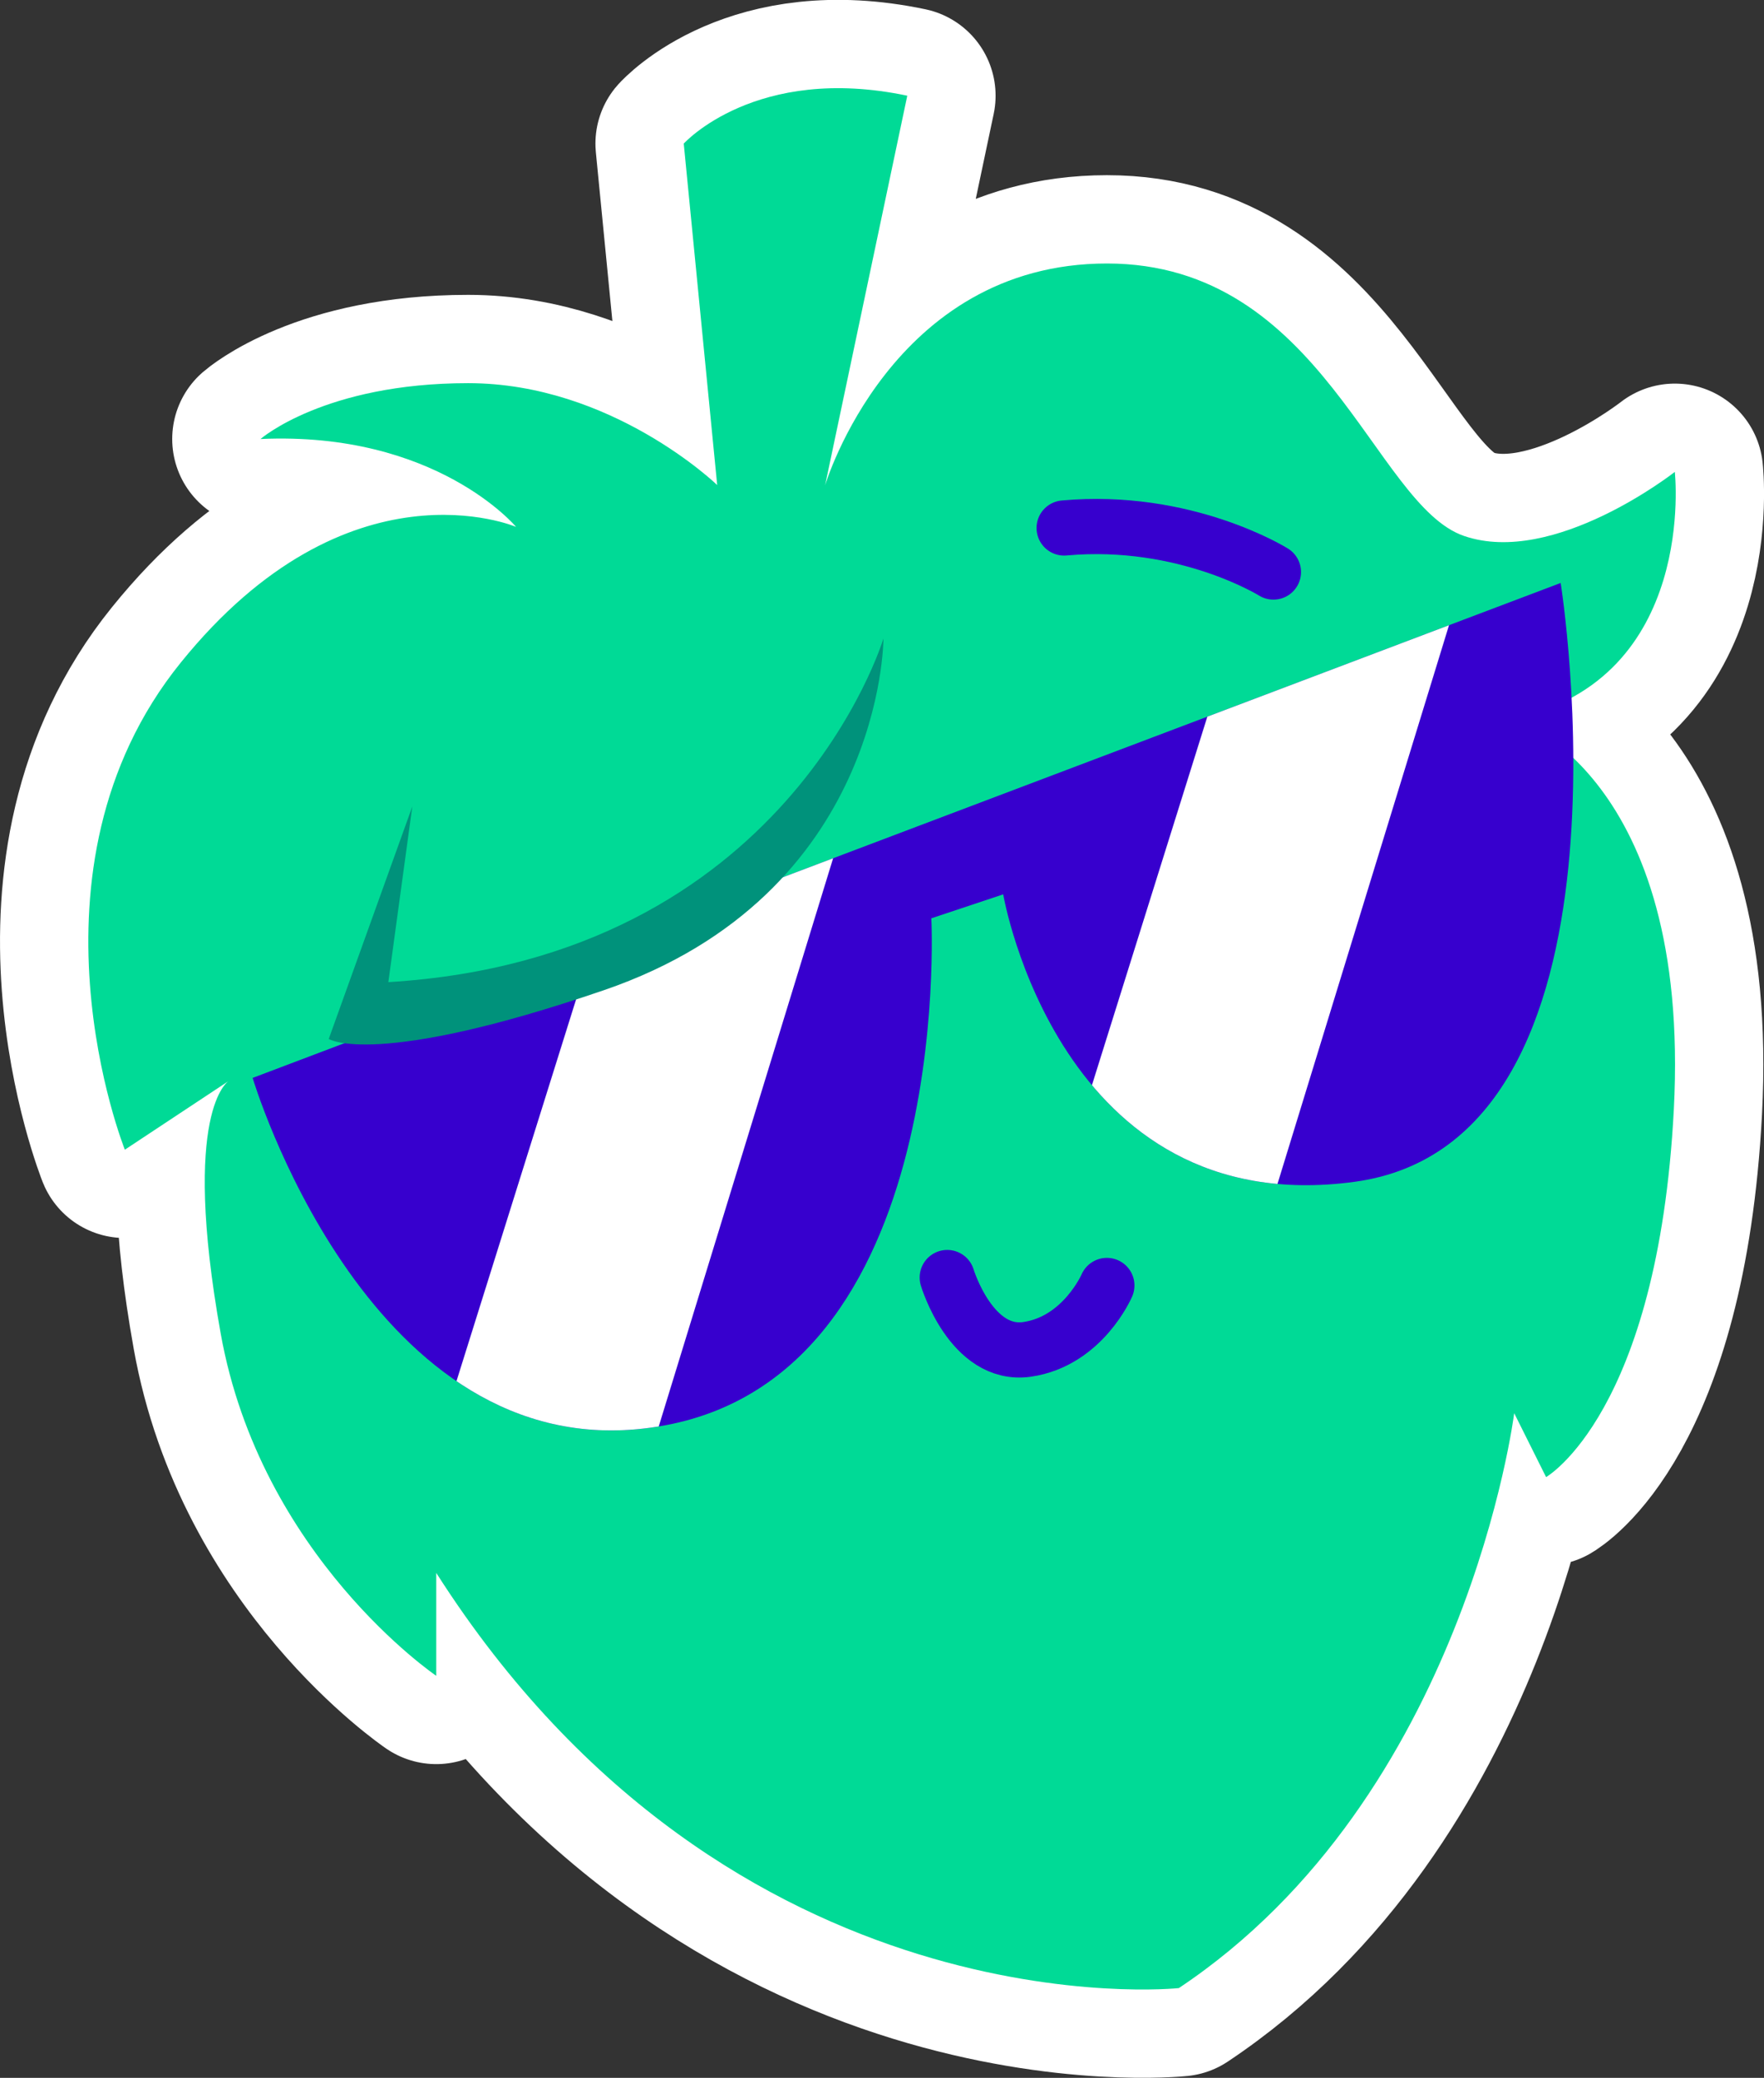
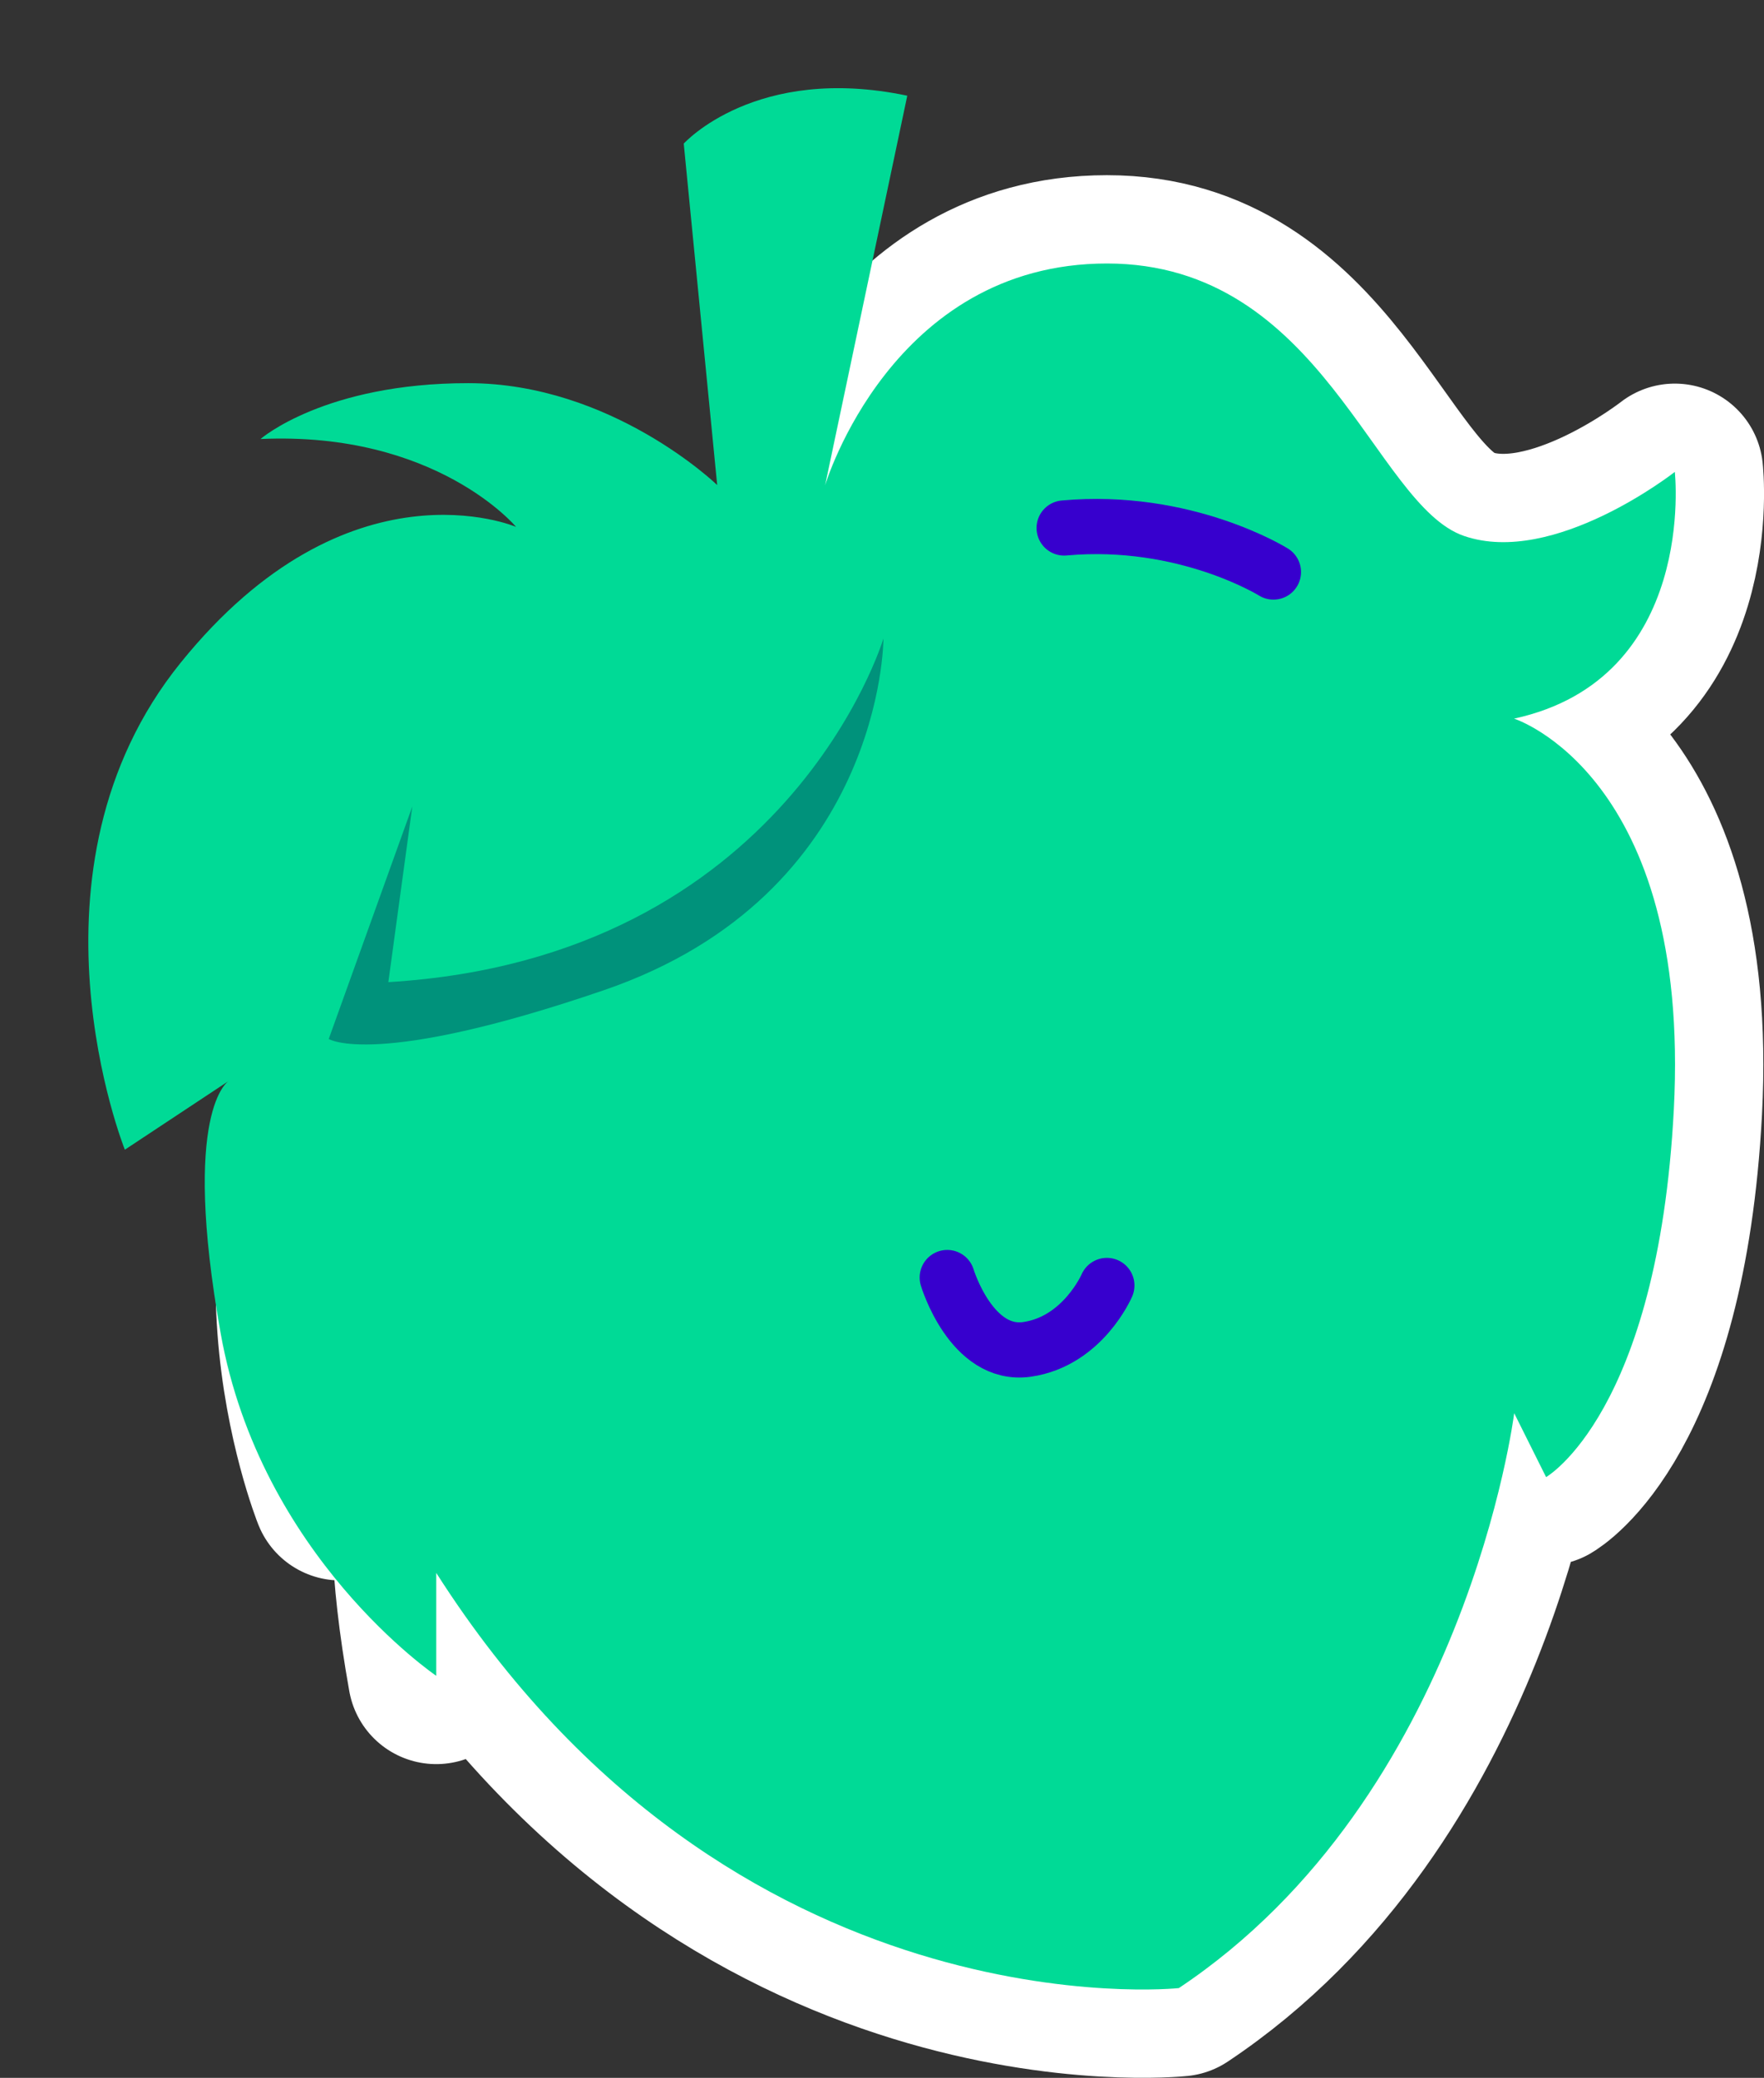
<svg xmlns="http://www.w3.org/2000/svg" id="Laag_1" data-name="Laag 1" viewBox="0 0 159.8 188.23">
  <rect x="0" y="0" width="159.8" height="188.23" fill="#333333" stroke="none" />
  <defs>
    <style>      .cls-1 {        clip-path: url(#clippath);      }      .cls-2, .cls-3 {        fill: none;      }      .cls-2, .cls-4, .cls-5, .cls-6, .cls-7 {        stroke-width: 0px;      }      .cls-8 {        stroke: #fff;        stroke-linejoin: round;        stroke-width: 16px;      }      .cls-8, .cls-3 {        stroke-linecap: round;      }      .cls-8, .cls-5 {        fill: #fff;      }      .cls-3 {        stroke: #3700ce;        stroke-miterlimit: 10;        stroke-width: 5px;      }      .cls-4 {        fill: #3700ce;      }      .cls-6 {        fill: #00da96;      }      .cls-7 {        fill: #00927b;      }    </style>
    <clipPath id="clippath">
-       <path class="cls-2" d="m22.88,97.65l118.5-44.84s8.08,50.63-18.68,54.25c-26.76,3.62-31.82-26.04-31.82-26.04l-6.51,2.17s2.28,43.73-26.76,46.29c-24.59,2.17-34.72-31.82-34.72-31.82Z" />
-     </clipPath>
+       </clipPath>
  </defs>
-   <path class="cls-8" d="m74.75,43.95s6-20.08,25.53-20.08,24.18,21.87,32.34,24.68c8.16,2.81,19.1-5.8,19.1-5.8,0,0,2.08,18.73-14.56,22.35,0,0,16.06,5.11,14.47,35.44-1.45,27.49-11.57,33.27-11.57,33.27l-2.89-5.79s-4.34,34.72-30.38,52.08c0,0-40.5,4.34-67.27-37.61v9.32s-15.91-10.77-19.53-31.02c-3.62-20.25.72-22.86.72-22.86l-9.4,6.22s-10.13-25.32,5.06-44.12c15.19-18.81,30.38-12.3,30.38-12.3,0,0-7.23-8.68-23.15-7.96,0,0,5.79-5.06,18.81-5.06s22.56,9.23,22.56,9.23l-3.03-30.93s6.51-7.23,20.25-4.34l-7.44,35.27Z" />
+   <path class="cls-8" d="m74.75,43.95s6-20.08,25.53-20.08,24.18,21.87,32.34,24.68c8.16,2.81,19.1-5.8,19.1-5.8,0,0,2.08,18.73-14.56,22.35,0,0,16.06,5.11,14.47,35.44-1.45,27.49-11.57,33.27-11.57,33.27l-2.89-5.79s-4.34,34.72-30.38,52.08c0,0-40.5,4.34-67.27-37.61v9.32c-3.62-20.25.72-22.86.72-22.86l-9.4,6.22s-10.13-25.32,5.06-44.12c15.19-18.81,30.38-12.3,30.38-12.3,0,0-7.23-8.68-23.15-7.96,0,0,5.79-5.06,18.81-5.06s22.56,9.23,22.56,9.23l-3.03-30.93s6.51-7.23,20.25-4.34l-7.44,35.27Z" />
  <path class="cls-6" d="m74.75,43.95s6-20.08,25.53-20.08,24.18,21.87,32.34,24.68c8.16,2.81,19.1-5.8,19.1-5.8,0,0,2.08,18.73-14.56,22.35,0,0,16.06,5.11,14.47,35.44-1.45,27.49-11.57,33.27-11.57,33.27l-2.89-5.79s-4.34,34.72-30.38,52.08c0,0-40.5,4.34-67.27-37.61v9.32s-15.91-10.77-19.53-31.02c-3.62-20.25.72-22.86.72-22.86l-9.4,6.22s-10.13-25.32,5.06-44.12c15.19-18.81,30.38-12.3,30.38-12.3,0,0-7.23-8.68-23.15-7.96,0,0,5.79-5.06,18.81-5.06s22.56,9.23,22.56,9.23l-3.03-30.93s6.51-7.23,20.25-4.34l-7.44,35.27Z" />
-   <path class="cls-4" d="m22.88,97.65l118.5-44.84s8.08,50.63-18.68,54.25c-26.76,3.62-31.82-26.04-31.82-26.04l-6.51,2.17s2.28,43.73-26.76,46.29c-24.59,2.17-34.72-31.82-34.72-31.82Z" />
  <path class="cls-3" d="m100.27,116.45s-2.17,5.06-7.23,5.79c-5.06.72-7.23-6.51-7.23-6.51" />
  <g class="cls-1">
-     <polygon class="cls-5" points="136.44 39.78 114.01 112.84 95.45 109.38 115.94 43.95 136.44 39.78" />
-     <polygon class="cls-5" points="80.02 62.93 57.6 135.98 39.03 132.53 59.53 67.1 80.02 62.93" />
-   </g>
+     </g>
  <path class="cls-7" d="m80.02,57.87s-8.68,28.93-44.84,31.1l2.17-15.91-7.57,21.06s4.18,2.69,24.93-4.42c25.32-8.68,25.32-31.82,25.32-31.82Z" />
  <path class="cls-3" d="m115.36,51.82s-7.98-4.99-18.96-3.99" />
</svg>